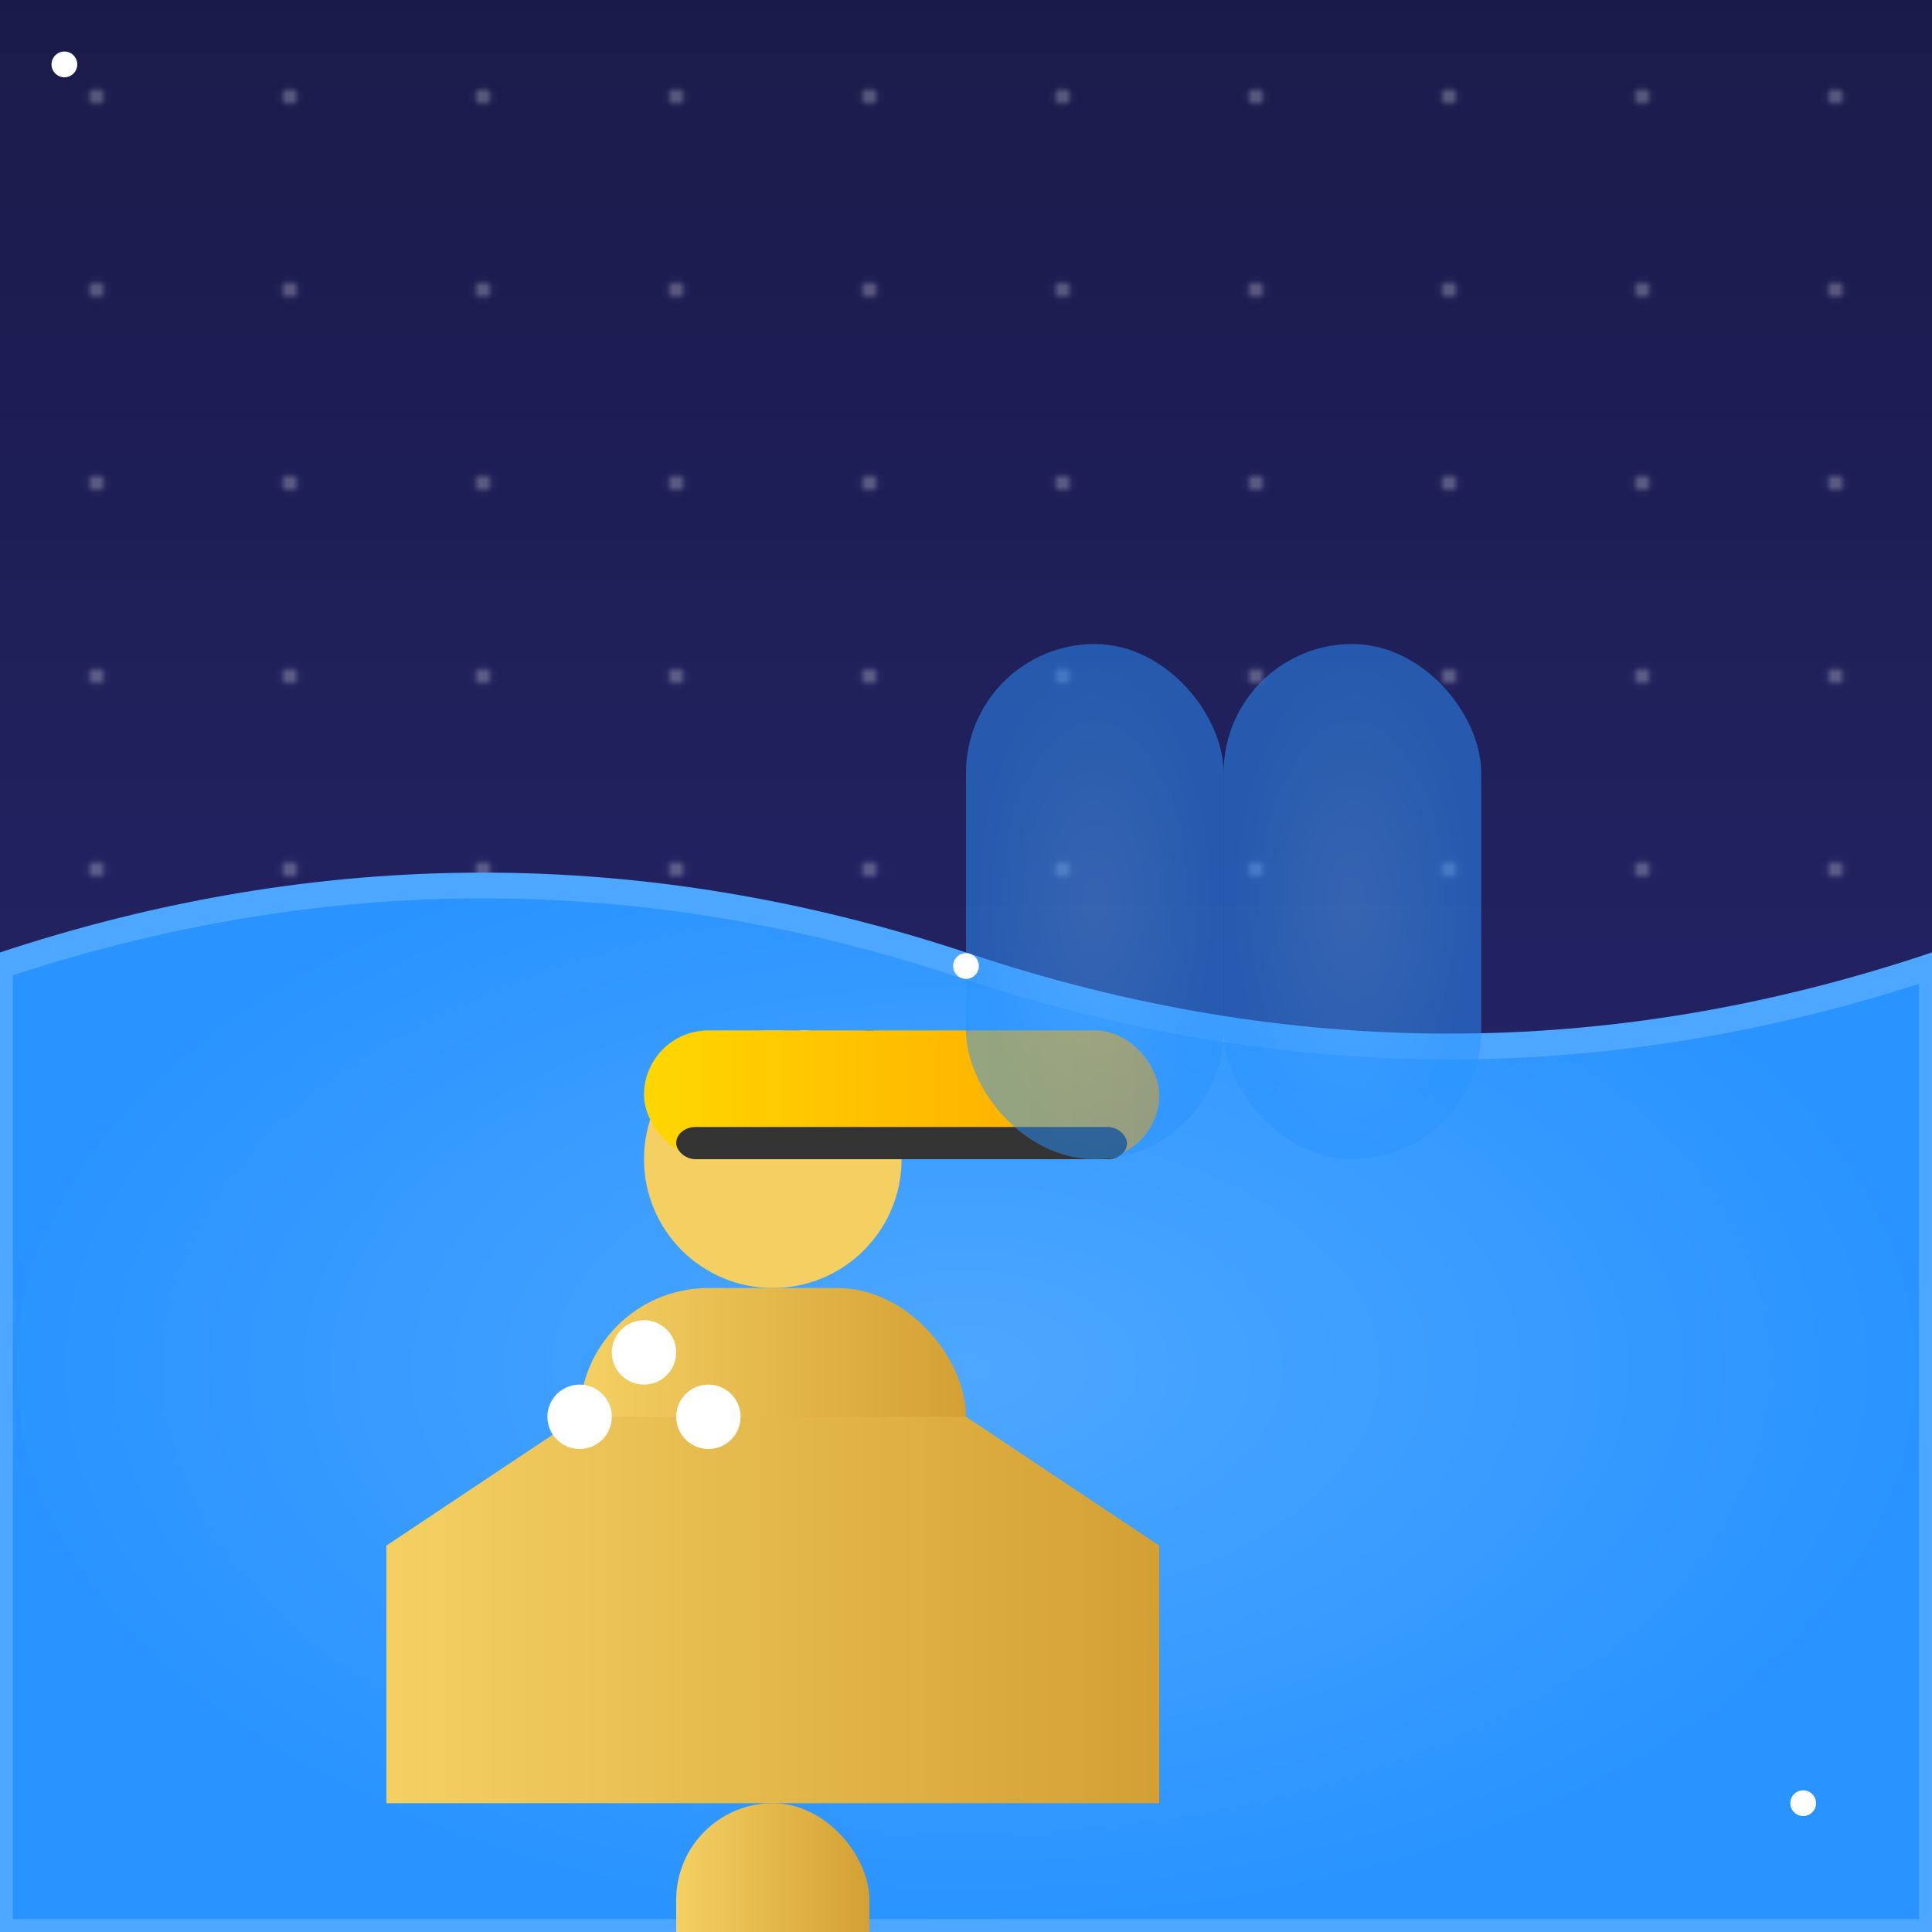
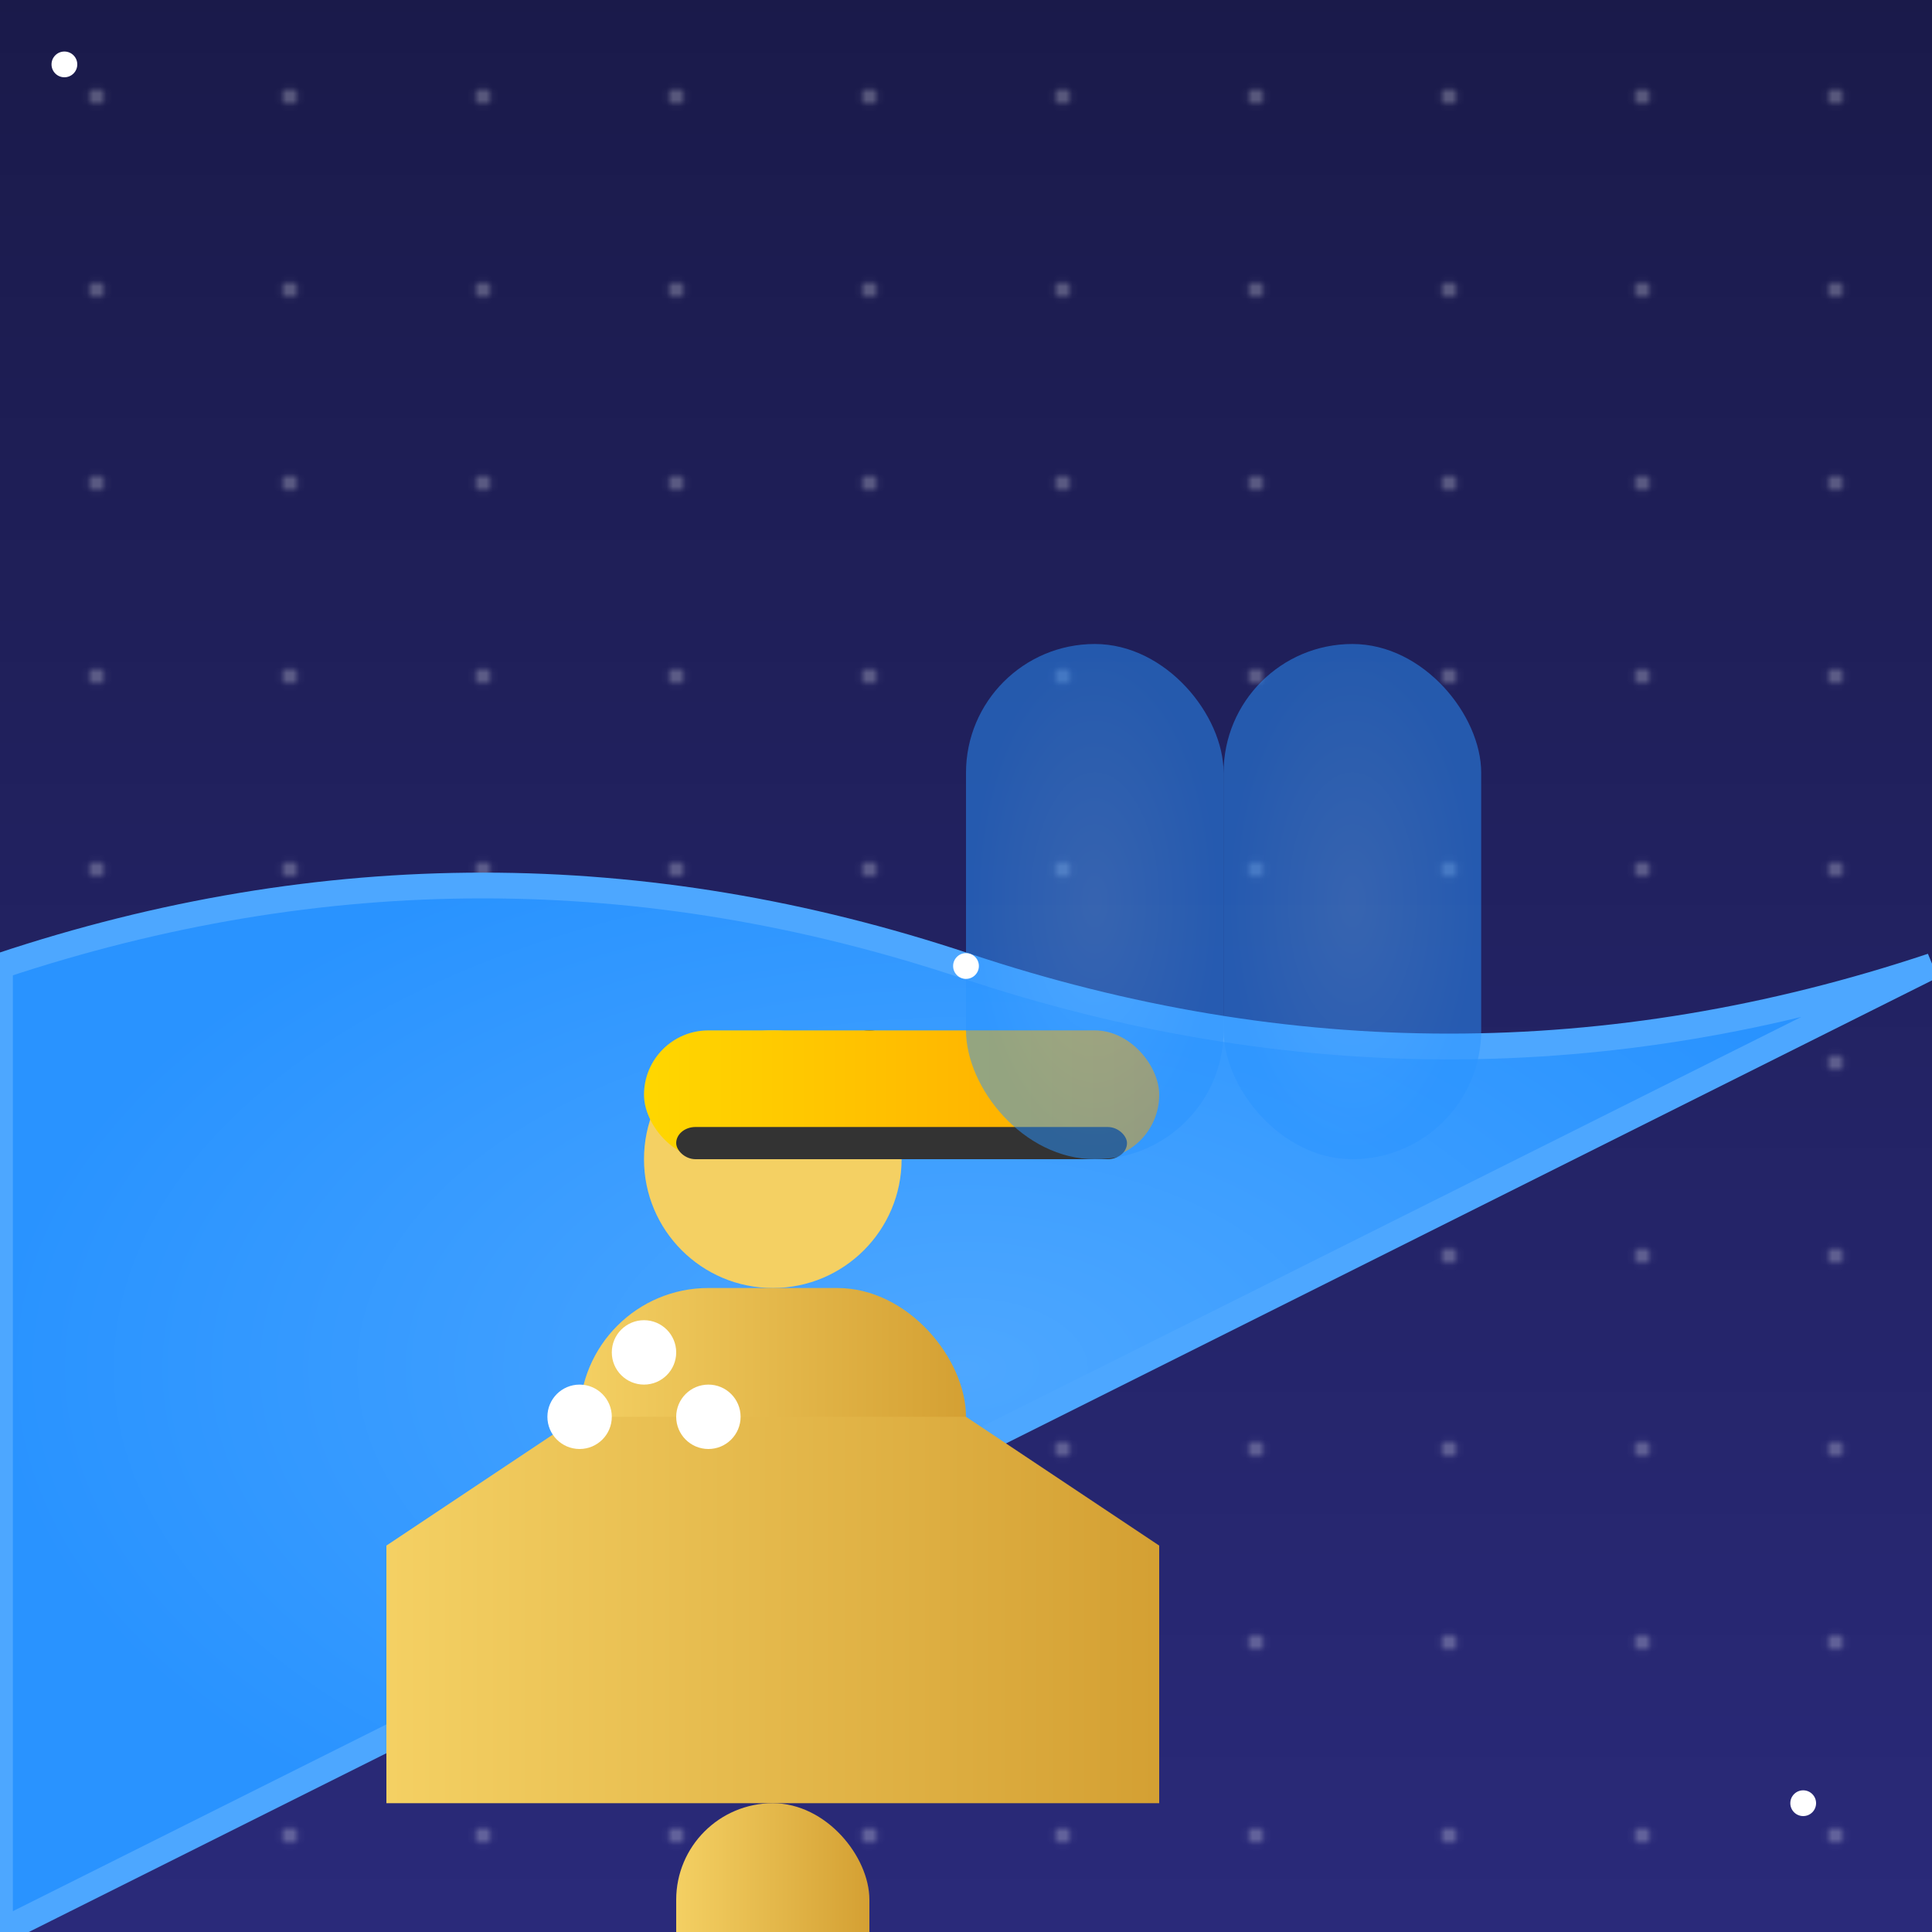
<svg xmlns="http://www.w3.org/2000/svg" viewBox="0 0 300 300">
  <defs>
    <linearGradient id="skyGradient" x1="0%" y1="0%" x2="0%" y2="100%">
      <stop offset="0%" style="stop-color:#1a1a4a;stop-opacity:1" />
      <stop offset="100%" style="stop-color:#2a2a7a;stop-opacity:1" />
    </linearGradient>
    <radialGradient id="waveGradient" cx="50%" cy="50%" r="50%">
      <stop offset="0%" style="stop-color:#4da7ff;stop-opacity:1" />
      <stop offset="100%" style="stop-color:#2993ff;stop-opacity:1" />
    </radialGradient>
    <pattern id="stars" x="0" y="0" width="30" height="30" patternUnits="userSpaceOnUse">
      <circle cx="15" cy="15" r="1" fill="white" stroke="white" stroke-width="0.5" />
    </pattern>
    <linearGradient id="giraffeGradient" x1="0%" y1="0%" x2="100%" y2="0%">
      <stop offset="0%" style="stop-color:#f4d063;stop-opacity:1" />
      <stop offset="100%" style="stop-color:#d4a033;stop-opacity:1" />
    </linearGradient>
    <linearGradient id="surfboardGradient" x1="0%" y1="0%" x2="100%" y2="0%">
      <stop offset="0%" style="stop-color:#ffd700;stop-opacity:1" />
      <stop offset="100%" style="stop-color:#ffa500;stop-opacity:1" />
    </linearGradient>
  </defs>
  <rect width="300" height="300" fill="url(#skyGradient)" />
  <rect width="300" height="300" fill="url(#stars)" opacity="0.3" />
-   <path d="M0 150 Q 75 125 150 150 Q 225 175 300 150 L 300 300 L 0 300 Z" fill="url(#waveGradient)" stroke="#4da7ff" stroke-width="4" />
+   <path d="M0 150 Q 75 125 150 150 Q 225 175 300 150 L 0 300 Z" fill="url(#waveGradient)" stroke="#4da7ff" stroke-width="4" />
  <g transform="translate(120,180)">
    <circle cx="0" cy="0" r="20" fill="#f4d063" />
    <circle cx="15" cy="-15" r="5" fill="black" />
-     <circle cx="5" cy="-15" r="5" fill="white" />
    <rect x="-30" y="20" width="60" height="40" rx="20" fill="url(#giraffeGradient)" />
    <polygon points="-60,60 -30,40 30,40 60,60 60,100 -60,100" fill="url(#giraffeGradient)" />
    <rect x="-15" y="100" width="30" height="60" rx="15" fill="url(#giraffeGradient)" />
    <g transform="translate(-30,40)">
      <circle r="5" fill="white" />
      <circle cx="20" cy="0" r="5" fill="white" />
      <circle cx="10" cy="-10" r="5" fill="white" />
    </g>
  </g>
  <rect x="100" y="160" width="80" height="20" rx="10" fill="url(#surfboardGradient)" />
  <rect x="105" y="175" width="70" height="5" rx="3" fill="#333" />
  <g transform="translate(150,100)">
    <rect width="40" height="80" rx="20" fill="url(#waveGradient)" opacity="0.5" />
    <rect x="40" y="0" width="40" height="80" rx="20" fill="url(#waveGradient)" opacity="0.5" />
  </g>
  <g transform="translate(10,10)">
    <circle r="2" fill="white">
      <animate attributeName="opacity" from="0" to="1" dur="1s" repeatCount="indefinite" />
    </circle>
  </g>
  <g transform="translate(280,280)">
    <circle r="2" fill="white">
      <animate attributeName="opacity" from="0" to="1" dur="1s" repeatCount="indefinite" begin="0.5s" />
    </circle>
  </g>
  <g transform="translate(150,150)">
    <circle r="2" fill="white">
      <animate attributeName="opacity" from="0" to="1" dur="0.5s" repeatCount="indefinite" />
    </circle>
  </g>
</svg>